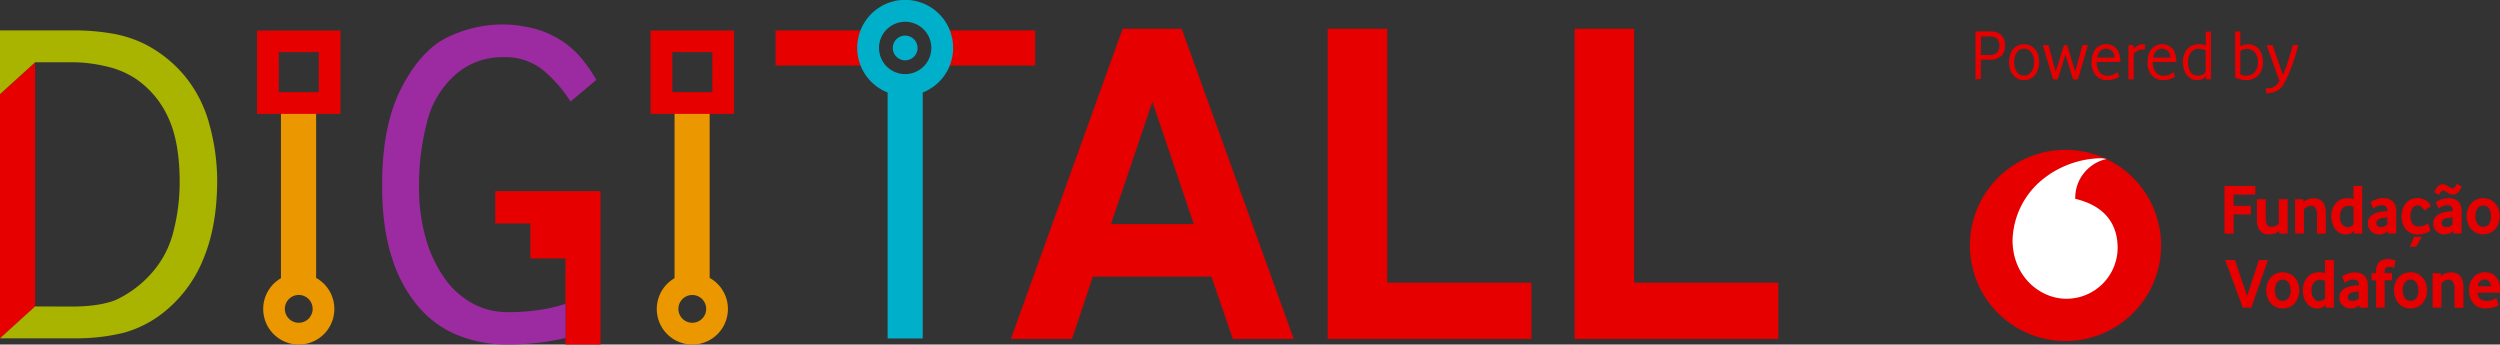
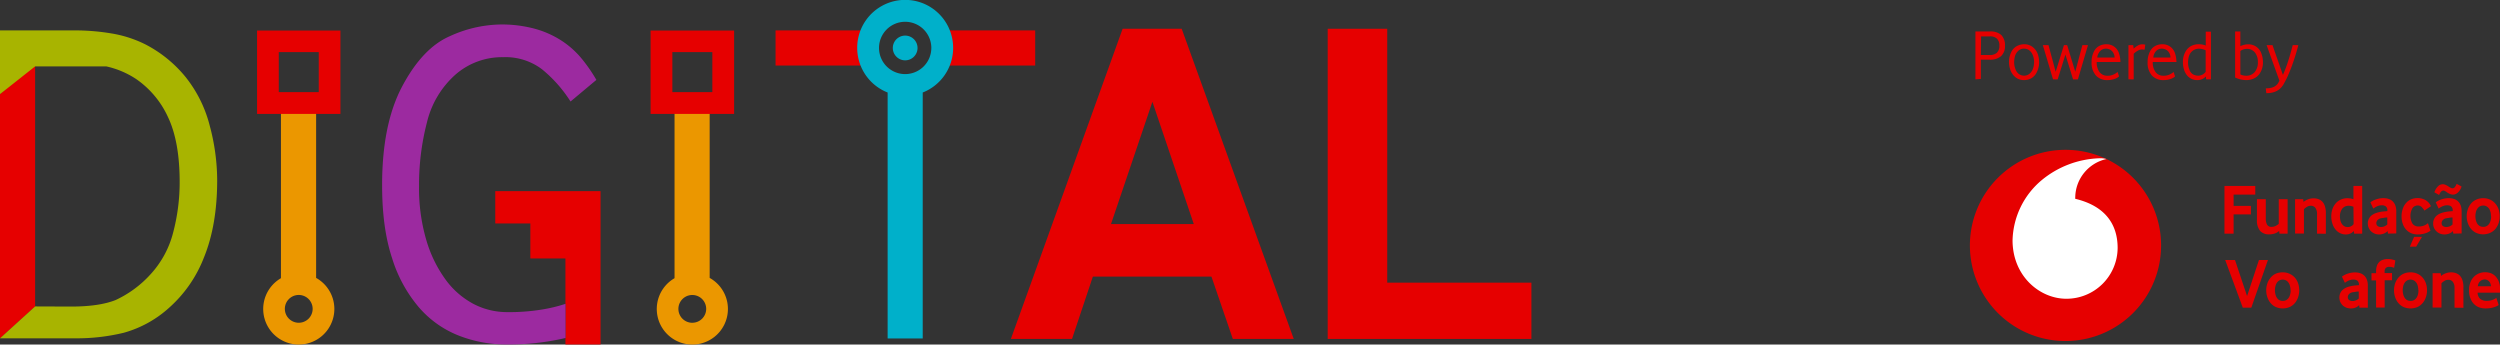
<svg xmlns="http://www.w3.org/2000/svg" viewBox="0 0 719.67 99.19">
  <rect x="0" y="0" width="719.67" height="99.19" fill="#333333" stroke="none" />
  <defs>
    <style>.cls-1{fill:#e60000;}.cls-2{fill:#fff;}.cls-3{fill:#eb9700;}.cls-4{fill:#00b0ca;}.cls-5{fill:#9c2aa0;}.cls-6{fill:#a8b400;}</style>
  </defs>
  <g id="Layer_2" data-name="Layer 2">
    <g id="Layer_1-2" data-name="Layer 1">
      <path class="cls-1" d="M568.66,22.84V9.06h4.09a4.66,4.66,0,0,1,3.34,1,4.19,4.19,0,0,1,1.08,3.12,3.86,3.86,0,0,1-1.15,3,4.8,4.8,0,0,1-3.33,1h-2.46v5.54Zm1.57-7h2.56a3,3,0,0,0,2-.62,2.54,2.54,0,0,0,.76-2.05,2.61,2.61,0,0,0-.72-2.06,2.87,2.87,0,0,0-2-.64h-2.54Z" />
      <path class="cls-1" d="M582.68,23.06a4,4,0,0,1-1.91-.44,4.15,4.15,0,0,1-1.35-1.18,5.42,5.42,0,0,1-.82-1.67,6.89,6.89,0,0,1-.27-1.91,6.41,6.41,0,0,1,.59-2.75,3.84,3.84,0,0,1,1.64-1.83,4.48,4.48,0,0,1,2.12-.54,3.84,3.84,0,0,1,2.56.87,4.56,4.56,0,0,1,1.42,2.1A7.53,7.53,0,0,1,587,17.9a6.29,6.29,0,0,1-.65,2.83,3.93,3.93,0,0,1-1.64,1.82A4.46,4.46,0,0,1,582.68,23.06Zm0-1.28a2.37,2.37,0,0,0,1.68-.66,3.41,3.41,0,0,0,.95-1.59,6.7,6.7,0,0,0,.24-1.65,5.18,5.18,0,0,0-.42-2.1,3,3,0,0,0-1.08-1.37,2.54,2.54,0,0,0-1.37-.41,2.37,2.37,0,0,0-1.75.7,3.28,3.28,0,0,0-.91,1.57,6.82,6.82,0,0,0-.21,1.59,5.47,5.47,0,0,0,.42,2.16,2.74,2.74,0,0,0,1.07,1.37A2.67,2.67,0,0,0,582.68,21.78Z" />
      <path class="cls-1" d="M591,22.84,588.07,13h1.63l2.06,7.67L594.14,13h.93l2.33,7.65L599.45,13h1.61l-2.9,9.86h-1.39l-2.2-7.15-2.24,7.15Z" />
      <path class="cls-1" d="M606.68,23.06a4.32,4.32,0,0,1-3.34-1.33,5.47,5.47,0,0,1-1.24-3.87,6.36,6.36,0,0,1,.63-2.93,3.65,3.65,0,0,1,1.6-1.72,4.29,4.29,0,0,1,1.94-.47,3.82,3.82,0,0,1,2.44.76,3.89,3.89,0,0,1,1.33,2,8.28,8.28,0,0,1,.36,2.34h-6.82a4.66,4.66,0,0,0,.81,2.91,2.76,2.76,0,0,0,2.33,1.05,3.85,3.85,0,0,0,1.61-.31,5,5,0,0,0,1.26-.78L610,22a3.52,3.52,0,0,1-1.4.76A6,6,0,0,1,606.68,23.06Zm-2.95-6.5h5a2.9,2.9,0,0,0-.45-1.47,2.22,2.22,0,0,0-1-.86,2.88,2.88,0,0,0-1-.23,2.34,2.34,0,0,0-1.61.59A3.23,3.23,0,0,0,603.73,16.56Z" />
      <path class="cls-1" d="M612.71,22.84V13h1.37l.14,1a6.4,6.4,0,0,1,1.17-.88,2.51,2.51,0,0,1,1.31-.36,4,4,0,0,1,.85.1l-.19,1.47a3.32,3.32,0,0,0-.74-.09,2.42,2.42,0,0,0-1.29.39,6,6,0,0,0-1.11.85v7.38Z" />
      <path class="cls-1" d="M622.81,23.06a4.36,4.36,0,0,1-3.35-1.33,5.52,5.52,0,0,1-1.23-3.87,6.36,6.36,0,0,1,.63-2.93,3.65,3.65,0,0,1,1.6-1.72,4.29,4.29,0,0,1,1.94-.47,3.79,3.79,0,0,1,2.43.76,3.85,3.85,0,0,1,1.34,2,8.28,8.28,0,0,1,.36,2.34h-6.82a4.66,4.66,0,0,0,.81,2.91,2.75,2.75,0,0,0,2.33,1.05,3.85,3.85,0,0,0,1.61-.31,5,5,0,0,0,1.26-.78l.4,1.3a3.52,3.52,0,0,1-1.4.76A6,6,0,0,1,622.81,23.06Zm-2.95-6.5h4.95a2.8,2.8,0,0,0-.44-1.47,2.22,2.22,0,0,0-1-.86,2.88,2.88,0,0,0-1-.23,2.34,2.34,0,0,0-1.61.59A3.23,3.23,0,0,0,619.86,16.56Z" />
      <path class="cls-1" d="M632.54,23.06a3.78,3.78,0,0,1-1.77-.4,3.94,3.94,0,0,1-1.3-1.1,5.08,5.08,0,0,1-.8-1.67,7.24,7.24,0,0,1-.28-2.07,5.84,5.84,0,0,1,.66-2.79,4.05,4.05,0,0,1,1.67-1.77,4.61,4.61,0,0,1,2.15-.52,5.5,5.5,0,0,1,1.23.11,5.57,5.57,0,0,1,.86.26v-4h1.5V22.84h-1.38L635,22a3.25,3.25,0,0,1-1.11.8A3.64,3.64,0,0,1,632.54,23.06Zm.25-1.28a2.58,2.58,0,0,0,1.15-.26,2.69,2.69,0,0,0,1-.85V14.49a3.7,3.7,0,0,0-.93-.34,4,4,0,0,0-.91-.13,2.89,2.89,0,0,0-2,.68,3.07,3.07,0,0,0-1,1.58,6.31,6.31,0,0,0-.23,1.62,5.51,5.51,0,0,0,.42,2.25,2.5,2.5,0,0,0,1.08,1.29A3,3,0,0,0,632.79,21.78Z" />
      <path class="cls-1" d="M646.77,23.06a7.43,7.43,0,0,1-1.92-.23,9.64,9.64,0,0,1-1.43-.51V9.06h1.51v4.23a5.28,5.28,0,0,1,1.17-.41,5.36,5.36,0,0,1,1.1-.12,3.89,3.89,0,0,1,2.37.74A4,4,0,0,1,651,15.45a7.26,7.26,0,0,1,.43,2.47,5.58,5.58,0,0,1-.78,3,4.07,4.07,0,0,1-1.84,1.68A5.37,5.37,0,0,1,646.77,23.06Zm-.21-1.26a3.1,3.1,0,0,0,2.5-1.06,4.23,4.23,0,0,0,.91-2.86,4.38,4.38,0,0,0-.5-2.21,2.88,2.88,0,0,0-2.54-1.61,3.83,3.83,0,0,0-1,.13,3.28,3.28,0,0,0-1,.49v6.75a4.31,4.31,0,0,0,.79.27A3.56,3.56,0,0,0,646.56,21.8Z" />
      <path class="cls-1" d="M652.41,26.82l-.17-1.4a5.46,5.46,0,0,0,2.25-.37,3.36,3.36,0,0,0,1.23-1,9.15,9.15,0,0,0,.45-.82L652.49,13h1.69l3,8.58a40.19,40.19,0,0,0,1.51-4c.47-1.47.91-3,1.31-4.58h1.61a62.86,62.86,0,0,1-1.86,6c-.59,1.57-1.11,2.81-1.57,3.73-.26.53-.53,1-.81,1.52a5.5,5.5,0,0,1-1.05,1.3,4.6,4.6,0,0,1-1.55.91A7,7,0,0,1,652.41,26.82Z" />
      <path class="cls-1" d="M622.11,70.65a27.52,27.52,0,1,1-27.52-27.52,27.52,27.52,0,0,1,27.52,27.52" />
      <path class="cls-2" d="M594.81,86c-7.56,0-15.43-6.43-15.46-16.79a23.29,23.29,0,0,1,8.4-17.36,27.47,27.47,0,0,1,16.65-6.29,7,7,0,0,1,2,.22,11.44,11.44,0,0,0-9,11,2.31,2.31,0,0,0,0,.45c8.38,2,12.18,7.1,12.2,14.1A14.72,14.72,0,0,1,594.81,86" />
      <polygon class="cls-1" points="640.35 67.26 640.35 53.53 649.22 53.53 649.22 56.02 642.98 56.02 642.98 59.27 647.96 59.27 647.96 61.72 642.98 61.72 642.98 67.26 640.35 67.26" />
      <path class="cls-1" d="M653.26,67.46a3.32,3.32,0,0,1-2.65-1,4.72,4.72,0,0,1-.91-3.17V57.34h2.55V63a3.41,3.41,0,0,0,.37,1.67,1.36,1.36,0,0,0,1.28.63,2.44,2.44,0,0,0,1.25-.3,4.75,4.75,0,0,0,.83-.56V57.34h2.55v9.92h-2.35l-.08-.78a3.81,3.81,0,0,1-1.41.78,5.14,5.14,0,0,1-1.43.2" />
      <path class="cls-1" d="M667,67.26V61.6a2.87,2.87,0,0,0-.47-1.75,1.59,1.59,0,0,0-1.32-.62,2.1,2.1,0,0,0-1.1.31,4.77,4.77,0,0,0-.88.68v7h-2.55V57.34H663l.12.78a4.48,4.48,0,0,1,1.35-.76,4.42,4.42,0,0,1,1.51-.27,4.18,4.18,0,0,1,1.44.24,2.81,2.81,0,0,1,1.13.75,3.38,3.38,0,0,1,.73,1.34,6.4,6.4,0,0,1,.26,2v5.87Z" />
      <path class="cls-1" d="M677.69,67.26l-.11-.76a3.21,3.21,0,0,1-.92.69,2.86,2.86,0,0,1-1.35.3,3.65,3.65,0,0,1-1.81-.44,4,4,0,0,1-1.31-1.15,5.09,5.09,0,0,1-.81-1.67,6.8,6.8,0,0,1-.28-2,6.44,6.44,0,0,1,.29-1.9,5,5,0,0,1,.87-1.65,4.24,4.24,0,0,1,1.47-1.17,4.45,4.45,0,0,1,2.07-.45,5.6,5.6,0,0,1,1.68.29V53.53H680V67.26Zm-.21-7.74a3.83,3.83,0,0,0-1.37-.29,2.48,2.48,0,0,0-1.13.25,2.4,2.4,0,0,0-.78.67,3.35,3.35,0,0,0-.46,1,3.93,3.93,0,0,0-.15,1.09,5.08,5.08,0,0,0,.13,1.18,3.17,3.17,0,0,0,.41,1,2.3,2.3,0,0,0,.7.69,1.87,1.87,0,0,0,1,.25,2,2,0,0,0,1-.25,1.79,1.79,0,0,0,.7-.61Z" />
      <path class="cls-1" d="M687.42,67.25l-.1-.74a3,3,0,0,1-1.06.72,3.71,3.71,0,0,1-1.4.26,3.62,3.62,0,0,1-1.23-.22,3.3,3.3,0,0,1-1-.62,3,3,0,0,1-.73-1,3,3,0,0,1-.28-1.32,2.75,2.75,0,0,1,.29-1.31,2.8,2.8,0,0,1,.78-1,4.49,4.49,0,0,1,1.14-.64,8,8,0,0,1,1.34-.37,10.43,10.43,0,0,1,1.08-.15l1-.09v-.15a1.45,1.45,0,0,0-.42-1.17,1.79,1.79,0,0,0-1.17-.35,3.25,3.25,0,0,0-.83.1,4.09,4.09,0,0,0-.7.26,5.4,5.4,0,0,0-.55.31,3.78,3.78,0,0,0-.38.28l-.84-1.79a2.76,2.76,0,0,1,.5-.35,5.71,5.71,0,0,1,.82-.4,7.38,7.38,0,0,1,1.09-.33,6.12,6.12,0,0,1,1.31-.14,4.73,4.73,0,0,1,1.5.22,3,3,0,0,1,1.18.68,3.23,3.23,0,0,1,.77,1.17,4.8,4.8,0,0,1,.28,1.72v6.37Zm-.2-4.64c-.28,0-.56,0-.85.07s-.57.08-.83.13a1.89,1.89,0,0,0-1.15.57,1.34,1.34,0,0,0-.32.87,1,1,0,0,0,.36.8,1.55,1.55,0,0,0,1,.29,2.31,2.31,0,0,0,1-.2,3,3,0,0,0,.8-.52Z" />
      <path class="cls-1" d="M699.66,66.42l-.46.28a3.71,3.71,0,0,1-.77.36,6.4,6.4,0,0,1-1.08.3,7.33,7.33,0,0,1-1.4.13,5.14,5.14,0,0,1-1.74-.31,4.17,4.17,0,0,1-1.48-1,4.53,4.53,0,0,1-1-1.61,6,6,0,0,1-.39-2.28,6.41,6.41,0,0,1,.38-2.3,4.67,4.67,0,0,1,1-1.65,4,4,0,0,1,1.46-1,4.83,4.83,0,0,1,1.73-.32,4.57,4.57,0,0,1,1.51.23,4.27,4.27,0,0,1,1.13.57,3.24,3.24,0,0,1,.77.75,4.85,4.85,0,0,1,.48.78l-1.89,1.27a5.17,5.17,0,0,0-.77-1,1.64,1.64,0,0,0-1.21-.47,1.84,1.84,0,0,0-1.43.73,4.5,4.5,0,0,0,0,4.54,2.15,2.15,0,0,0,1.79.78,3.83,3.83,0,0,0,1-.11,4,4,0,0,0,.77-.27,3.07,3.07,0,0,0,.55-.32l.32-.26ZM693.73,71l1.21-2.82h2.27L695.54,71Z" />
      <path class="cls-1" d="M706.23,67.25l-.1-.74a3,3,0,0,1-1.06.72,3.71,3.71,0,0,1-1.4.26,3.62,3.62,0,0,1-1.23-.22,3.3,3.3,0,0,1-1-.62,3.06,3.06,0,0,1-.74-1,3.11,3.11,0,0,1-.27-1.32,2.87,2.87,0,0,1,.28-1.31,3,3,0,0,1,.79-1,4.49,4.49,0,0,1,1.14-.64,8,8,0,0,1,1.34-.37,10.43,10.43,0,0,1,1.08-.15l1-.09v-.15a1.45,1.45,0,0,0-.42-1.17,1.79,1.79,0,0,0-1.17-.35,3.25,3.25,0,0,0-.83.1,4.09,4.09,0,0,0-.7.26,5.4,5.4,0,0,0-.55.31,3.78,3.78,0,0,0-.38.28l-.84-1.79a2.76,2.76,0,0,1,.5-.35,5.71,5.71,0,0,1,.82-.4,7.38,7.38,0,0,1,1.09-.33,6,6,0,0,1,1.31-.14,4.73,4.73,0,0,1,1.5.22,3,3,0,0,1,1.18.68,3.23,3.23,0,0,1,.77,1.17,4.8,4.8,0,0,1,.28,1.72v6.37Zm-4.05-11.1-1.4-.79a4.32,4.32,0,0,1,1-1.68,1.9,1.9,0,0,1,1.36-.64,2.24,2.24,0,0,1,.81.15,5.41,5.41,0,0,1,.86.47,6.34,6.34,0,0,0,.72.42,1.2,1.2,0,0,0,.51.13.87.87,0,0,0,.52-.23,2.93,2.93,0,0,0,.62-1.06l1.42.76a3.66,3.66,0,0,1-1,1.69,2,2,0,0,1-1.42.65,2.31,2.31,0,0,1-.83-.15,5,5,0,0,1-.88-.46,5.41,5.41,0,0,0-.66-.43,1,1,0,0,0-.47-.13,1,1,0,0,0-.55.24,2.5,2.5,0,0,0-.64,1.06M706,62.61c-.27,0-.55,0-.84.07s-.57.08-.83.13a1.86,1.86,0,0,0-1.15.57,1.34,1.34,0,0,0-.32.87,1,1,0,0,0,.36.8,1.55,1.55,0,0,0,1,.29,2.34,2.34,0,0,0,1-.2,2.78,2.78,0,0,0,.79-.52Z" />
      <path class="cls-1" d="M719.59,62.26a6.18,6.18,0,0,1-.3,1.9,5.31,5.31,0,0,1-.89,1.68A4.35,4.35,0,0,1,716.92,67a5,5,0,0,1-4.18,0,4.45,4.45,0,0,1-1.48-1.19,5.29,5.29,0,0,1-.88-1.68,6.17,6.17,0,0,1,0-3.8,5.24,5.24,0,0,1,.88-1.65,4.28,4.28,0,0,1,1.48-1.17,4.63,4.63,0,0,1,2.09-.45,4.52,4.52,0,0,1,2.08.45,4.37,4.37,0,0,1,1.48,1.17,5.1,5.1,0,0,1,.9,1.65,6.14,6.14,0,0,1,.3,1.9m-2.52,0a4.54,4.54,0,0,0-.14-1.18,3,3,0,0,0-.43-1,2.24,2.24,0,0,0-.7-.64,2.08,2.08,0,0,0-1.94,0,2.21,2.21,0,0,0-.69.64,2.83,2.83,0,0,0-.44,1,5.09,5.09,0,0,0,0,2.37,3.49,3.49,0,0,0,.42,1,2.17,2.17,0,0,0,.7.65,2.08,2.08,0,0,0,1,.23,2,2,0,0,0,1-.23,2.28,2.28,0,0,0,.7-.65,3.23,3.23,0,0,0,.43-1,4.57,4.57,0,0,0,.14-1.19" />
      <polygon class="cls-1" points="645.63 88.57 640.56 74.84 643.38 74.84 646.86 85.23 650.28 74.84 652.87 74.84 648.08 88.57 645.63 88.57" />
      <path class="cls-1" d="M661.88,83.57a6.18,6.18,0,0,1-.3,1.9,5.29,5.29,0,0,1-.88,1.68,4.49,4.49,0,0,1-1.49,1.19,5.06,5.06,0,0,1-4.17,0,4.35,4.35,0,0,1-1.48-1.19,5.12,5.12,0,0,1-.89-1.68,6.17,6.17,0,0,1,0-3.8,5,5,0,0,1,.89-1.65A4.32,4.32,0,0,1,655,78.84a4.7,4.7,0,0,1,2.09-.44,4.64,4.64,0,0,1,2.07.44A4.56,4.56,0,0,1,660.69,80a5.16,5.16,0,0,1,.89,1.65,6.14,6.14,0,0,1,.3,1.9m-2.51,0a4.49,4.49,0,0,0-.15-1.18,2.81,2.81,0,0,0-.43-1,2.14,2.14,0,0,0-.7-.64,2.06,2.06,0,0,0-1.93,0,2.14,2.14,0,0,0-.7.64,2.81,2.81,0,0,0-.43,1,4.49,4.49,0,0,0-.15,1.18,4.43,4.43,0,0,0,.15,1.18,2.8,2.8,0,0,0,.42,1,1.9,1.9,0,0,0,1.68.89,2,2,0,0,0,1-.23,2.1,2.1,0,0,0,.7-.66,2.81,2.81,0,0,0,.43-1,4.43,4.43,0,0,0,.15-1.18" />
-       <path class="cls-1" d="M669.49,88.57l-.1-.76a3.21,3.21,0,0,1-.92.69,3.06,3.06,0,0,1-1.36.29,3.63,3.63,0,0,1-1.8-.43A4.16,4.16,0,0,1,664,87.21a5.52,5.52,0,0,1-.81-1.67,7.15,7.15,0,0,1-.27-2,6.43,6.43,0,0,1,.28-1.9,5.11,5.11,0,0,1,.87-1.65,4.38,4.38,0,0,1,1.47-1.18,4.64,4.64,0,0,1,2.07-.44,5.71,5.71,0,0,1,1.69.29V74.84h2.55V88.57Zm-.2-7.74a3.88,3.88,0,0,0-1.38-.29,2.32,2.32,0,0,0-1.12.25,2.21,2.21,0,0,0-.78.67,3.1,3.1,0,0,0-.46,1,3.93,3.93,0,0,0-.15,1.09,5.08,5.08,0,0,0,.13,1.18,3,3,0,0,0,.41,1,2.17,2.17,0,0,0,.69.69,1.9,1.9,0,0,0,1,.25,2.08,2.08,0,0,0,1-.25,1.79,1.79,0,0,0,.7-.61Z" />
      <path class="cls-1" d="M679.23,88.56l-.11-.74a2.75,2.75,0,0,1-1,.71,3.56,3.56,0,0,1-1.4.26,3.61,3.61,0,0,1-1.23-.21,3.47,3.47,0,0,1-1.05-.62,3.19,3.19,0,0,1-.73-1,3.12,3.12,0,0,1-.28-1.32,2.87,2.87,0,0,1,.29-1.31,2.83,2.83,0,0,1,.79-1,4.6,4.6,0,0,1,1.13-.64,8.38,8.38,0,0,1,1.35-.37,10.43,10.43,0,0,1,1.08-.15l1-.09V82a1.44,1.44,0,0,0-.42-1.17,1.83,1.83,0,0,0-1.17-.35,3.2,3.2,0,0,0-.83.1,3.79,3.79,0,0,0-.7.26,5.4,5.4,0,0,0-.55.31,2.2,2.2,0,0,0-.38.28l-.85-1.79a2.9,2.9,0,0,1,.51-.35,5.24,5.24,0,0,1,.82-.4,6.56,6.56,0,0,1,2.4-.47,4.73,4.73,0,0,1,1.5.22,3,3,0,0,1,1.17.68,3.1,3.1,0,0,1,.77,1.17,4.57,4.57,0,0,1,.28,1.71v6.38ZM679,83.92c-.27,0-.56,0-.85.07s-.56.08-.83.13a1.92,1.92,0,0,0-1.15.57,1.4,1.4,0,0,0-.32.87,1,1,0,0,0,.37.8,1.61,1.61,0,0,0,1,.29,2.3,2.3,0,0,0,1-.2,2.83,2.83,0,0,0,.8-.52Z" />
      <path class="cls-1" d="M689.2,77.11a3.19,3.19,0,0,0-.49-.18,3.49,3.49,0,0,0-1-.11,1.27,1.27,0,0,0-.9.32,1.32,1.32,0,0,0-.36,1v.47h2.14v2.06h-2.12v7.86H684V80.71h-1.32V78.65H684v-.54a4.58,4.58,0,0,1,.25-1.63A2.69,2.69,0,0,1,686,74.77a4.1,4.1,0,0,1,1.29-.2,5.56,5.56,0,0,1,1.54.18,4.23,4.23,0,0,1,.71.24Z" />
      <path class="cls-1" d="M698.66,83.57a6.49,6.49,0,0,1-.29,1.9,5.31,5.31,0,0,1-.89,1.68A4.35,4.35,0,0,1,696,88.34a5.08,5.08,0,0,1-4.18,0,4.35,4.35,0,0,1-1.48-1.19,5.31,5.31,0,0,1-.89-1.68,6.37,6.37,0,0,1,0-3.8,5.16,5.16,0,0,1,.89-1.65,4.32,4.32,0,0,1,1.48-1.18,4.73,4.73,0,0,1,2.09-.44,4.65,4.65,0,0,1,2.08.44A4.52,4.52,0,0,1,697.47,80a5,5,0,0,1,.9,1.65,6.44,6.44,0,0,1,.29,1.9m-2.51,0a5,5,0,0,0-.14-1.18,3,3,0,0,0-.43-1,2.36,2.36,0,0,0-.7-.64,2.08,2.08,0,0,0-1.94,0,2.24,2.24,0,0,0-.7.64,3,3,0,0,0-.43,1,4.49,4.49,0,0,0-.14,1.18,4.44,4.44,0,0,0,.14,1.18,3.24,3.24,0,0,0,.42,1,2.1,2.1,0,0,0,.7.66,2.06,2.06,0,0,0,1,.23,2,2,0,0,0,1-.23,2.3,2.3,0,0,0,.7-.66,3,3,0,0,0,.43-1,4.89,4.89,0,0,0,.14-1.18" />
      <path class="cls-1" d="M706.58,88.57V82.91a2.78,2.78,0,0,0-.47-1.75,1.56,1.56,0,0,0-1.32-.62,2.15,2.15,0,0,0-1.1.31,5,5,0,0,0-.87.68v7h-2.55V78.65h2.32l.13.78a4.32,4.32,0,0,1,1.34-.76,4.47,4.47,0,0,1,1.52-.27,4.18,4.18,0,0,1,1.44.24,2.87,2.87,0,0,1,1.13.75,3.5,3.5,0,0,1,.73,1.34,6.67,6.67,0,0,1,.26,2v5.87Z" />
      <path class="cls-1" d="M713.23,84.25a2.37,2.37,0,0,0,.78,1.81,2.86,2.86,0,0,0,1.82.55,5,5,0,0,0,1-.09,4.3,4.3,0,0,0,.81-.24,5.74,5.74,0,0,0,.6-.28,2.76,2.76,0,0,0,.37-.27l.68,2.08a3.79,3.79,0,0,1-.47.27,4,4,0,0,1-.79.33,6.45,6.45,0,0,1-1.11.27,7.65,7.65,0,0,1-1.4.11,5.63,5.63,0,0,1-1.84-.3,4.14,4.14,0,0,1-1.53-1,4.63,4.63,0,0,1-1-1.62,6.12,6.12,0,0,1-.39-2.3,6.3,6.3,0,0,1,.36-2.22,4.64,4.64,0,0,1,1-1.63,4.45,4.45,0,0,1,1.46-1,4.63,4.63,0,0,1,1.78-.35,4.91,4.91,0,0,1,1.75.31,3.62,3.62,0,0,1,1.39,1,4.69,4.69,0,0,1,.93,1.67,7.79,7.79,0,0,1,.34,2.45v.46Zm3.85-1.84a2.83,2.83,0,0,0-.22-.89,1.92,1.92,0,0,0-.44-.62,1.75,1.75,0,0,0-.56-.35,1.83,1.83,0,0,0-.61-.11,2,2,0,0,0-1.26.49,2.13,2.13,0,0,0-.7,1.48Z" />
      <path class="cls-3" d="M91,80V28.25H80.88V80.08A10.24,10.24,0,1,0,91,80ZM86,92.91a4,4,0,1,1,4-4A4,4,0,0,1,86,92.91Z" />
      <path class="cls-1" d="M98,32.79H74v-24H98ZM80.25,26.52H91.76V15H80.25Z" />
      <path class="cls-1" d="M249.91,13.8a10.6,10.6,0,0,1,1.27-5.05H223.26V18.86h27.92A10.67,10.67,0,0,1,249.91,13.8Z" />
      <path class="cls-1" d="M270,8.75a10.7,10.7,0,0,1,0,10.11h28V8.75Z" />
      <path class="cls-4" d="M274.38,13.8a13.81,13.81,0,1,0-18.86,12.83v70.8h10.1V26.63A13.81,13.81,0,0,0,274.38,13.8Zm-13.81,7.53a7.53,7.53,0,1,1,7.53-7.53A7.54,7.54,0,0,1,260.57,21.33Zm3.56-7.53a3.56,3.56,0,1,1-3.56-3.55A3.56,3.56,0,0,1,264.13,13.8Z" />
      <polygon class="cls-1" points="142.57 55.02 142.57 64.32 152.67 64.32 152.67 74.41 162.77 74.41 162.77 87.46 162.77 97.29 162.77 97.29 162.77 99.16 172.88 99.16 172.88 94.1 172.88 89.05 172.88 55.02 142.57 55.02" />
      <path class="cls-5" d="M155.92,89.12a58.06,58.06,0,0,1-9.9.73,20.88,20.88,0,0,1-9.77-2.39,23.69,23.69,0,0,1-8-7A36.86,36.86,0,0,1,122.69,69a52.83,52.83,0,0,1-2.06-15.43,71.36,71.36,0,0,1,2.26-18.28A26.65,26.65,0,0,1,131,21.58a20.33,20.33,0,0,1,13.82-5.12A17.46,17.46,0,0,1,156,19.92a38.8,38.8,0,0,1,8.24,9.3L171.68,23a45.27,45.27,0,0,0-4.45-6.38,25.56,25.56,0,0,0-5.79-5.05,27.64,27.64,0,0,0-7.58-3.32,36.9,36.9,0,0,0-10-1.2,36.3,36.3,0,0,0-14.42,3.39q-7.78,3.39-13.63,14.36T110,53.42q0,12.24,2.86,20.87a40,40,0,0,0,7.71,14.16,29.36,29.36,0,0,0,11.37,8.11,37.34,37.34,0,0,0,14,2.6,71.58,71.58,0,0,0,16-1.67l.86-.2V87.46A44.48,44.48,0,0,1,155.92,89.12Z" />
      <path class="cls-1" d="M10.11,17.92V88.25L0,97.43V27.1Z" />
-       <path class="cls-6" d="M20.48,88.25c5.31,0,9.57-.61,12.76-1.86a31.29,31.29,0,0,0,10.17-7.51,27.94,27.94,0,0,0,6.45-12,56.56,56.56,0,0,0,1.86-14.49q0-11.56-3.33-18.62a26.88,26.88,0,0,0-9.17-11,25.51,25.51,0,0,0-8.64-3.66A42.89,42.89,0,0,0,21,17.92H10.11L0,27.1V8.75H21.67A64,64,0,0,1,32,9.61a34.24,34.24,0,0,1,9.78,3.13,36.58,36.58,0,0,1,11.7,9.5,37,37,0,0,1,6.91,14,61,61,0,0,1,2.13,15.63q0,12.89-3.79,22.2A37.39,37.39,0,0,1,48.46,88.79a32.24,32.24,0,0,1-12.83,7,57.17,57.17,0,0,1-14,1.6H0l10.11-9.18Z" />
+       <path class="cls-6" d="M20.48,88.25c5.31,0,9.57-.61,12.76-1.86a31.29,31.29,0,0,0,10.17-7.51,27.94,27.94,0,0,0,6.45-12,56.56,56.56,0,0,0,1.86-14.49q0-11.56-3.33-18.62a26.88,26.88,0,0,0-9.17-11,25.51,25.51,0,0,0-8.64-3.66H10.11L0,27.1V8.75H21.67A64,64,0,0,1,32,9.61a34.24,34.24,0,0,1,9.78,3.13,36.58,36.58,0,0,1,11.7,9.5,37,37,0,0,1,6.91,14,61,61,0,0,1,2.13,15.63q0,12.89-3.79,22.2A37.39,37.39,0,0,1,48.46,88.79a32.24,32.24,0,0,1-12.83,7,57.17,57.17,0,0,1-14,1.6H0l10.11-9.18Z" />
      <path class="cls-1" d="M291,97.57,323.17,8.28h17l32.26,89.29H354.89l-6.15-17.94H314.6l-6,17.94ZM319.82,64.5h23.83L331.74,29.3Z" />
      <path class="cls-1" d="M382.2,97.57V8.28h17.14V81.37h41.5v16.2Z" />
-       <path class="cls-1" d="M453.29,97.57V8.28h17.13V81.37h41.5v16.2Z" />
      <path class="cls-3" d="M204.29,80V28.25H194.18V80.08A10.24,10.24,0,1,0,204.29,80Zm-5,12.92a4,4,0,1,1,4-4A4,4,0,0,1,199.3,92.91Z" />
      <path class="cls-1" d="M211.33,32.79H187.28v-24h24.05Zm-17.78-6.27h11.51V15H193.55Z" />
    </g>
  </g>
</svg>